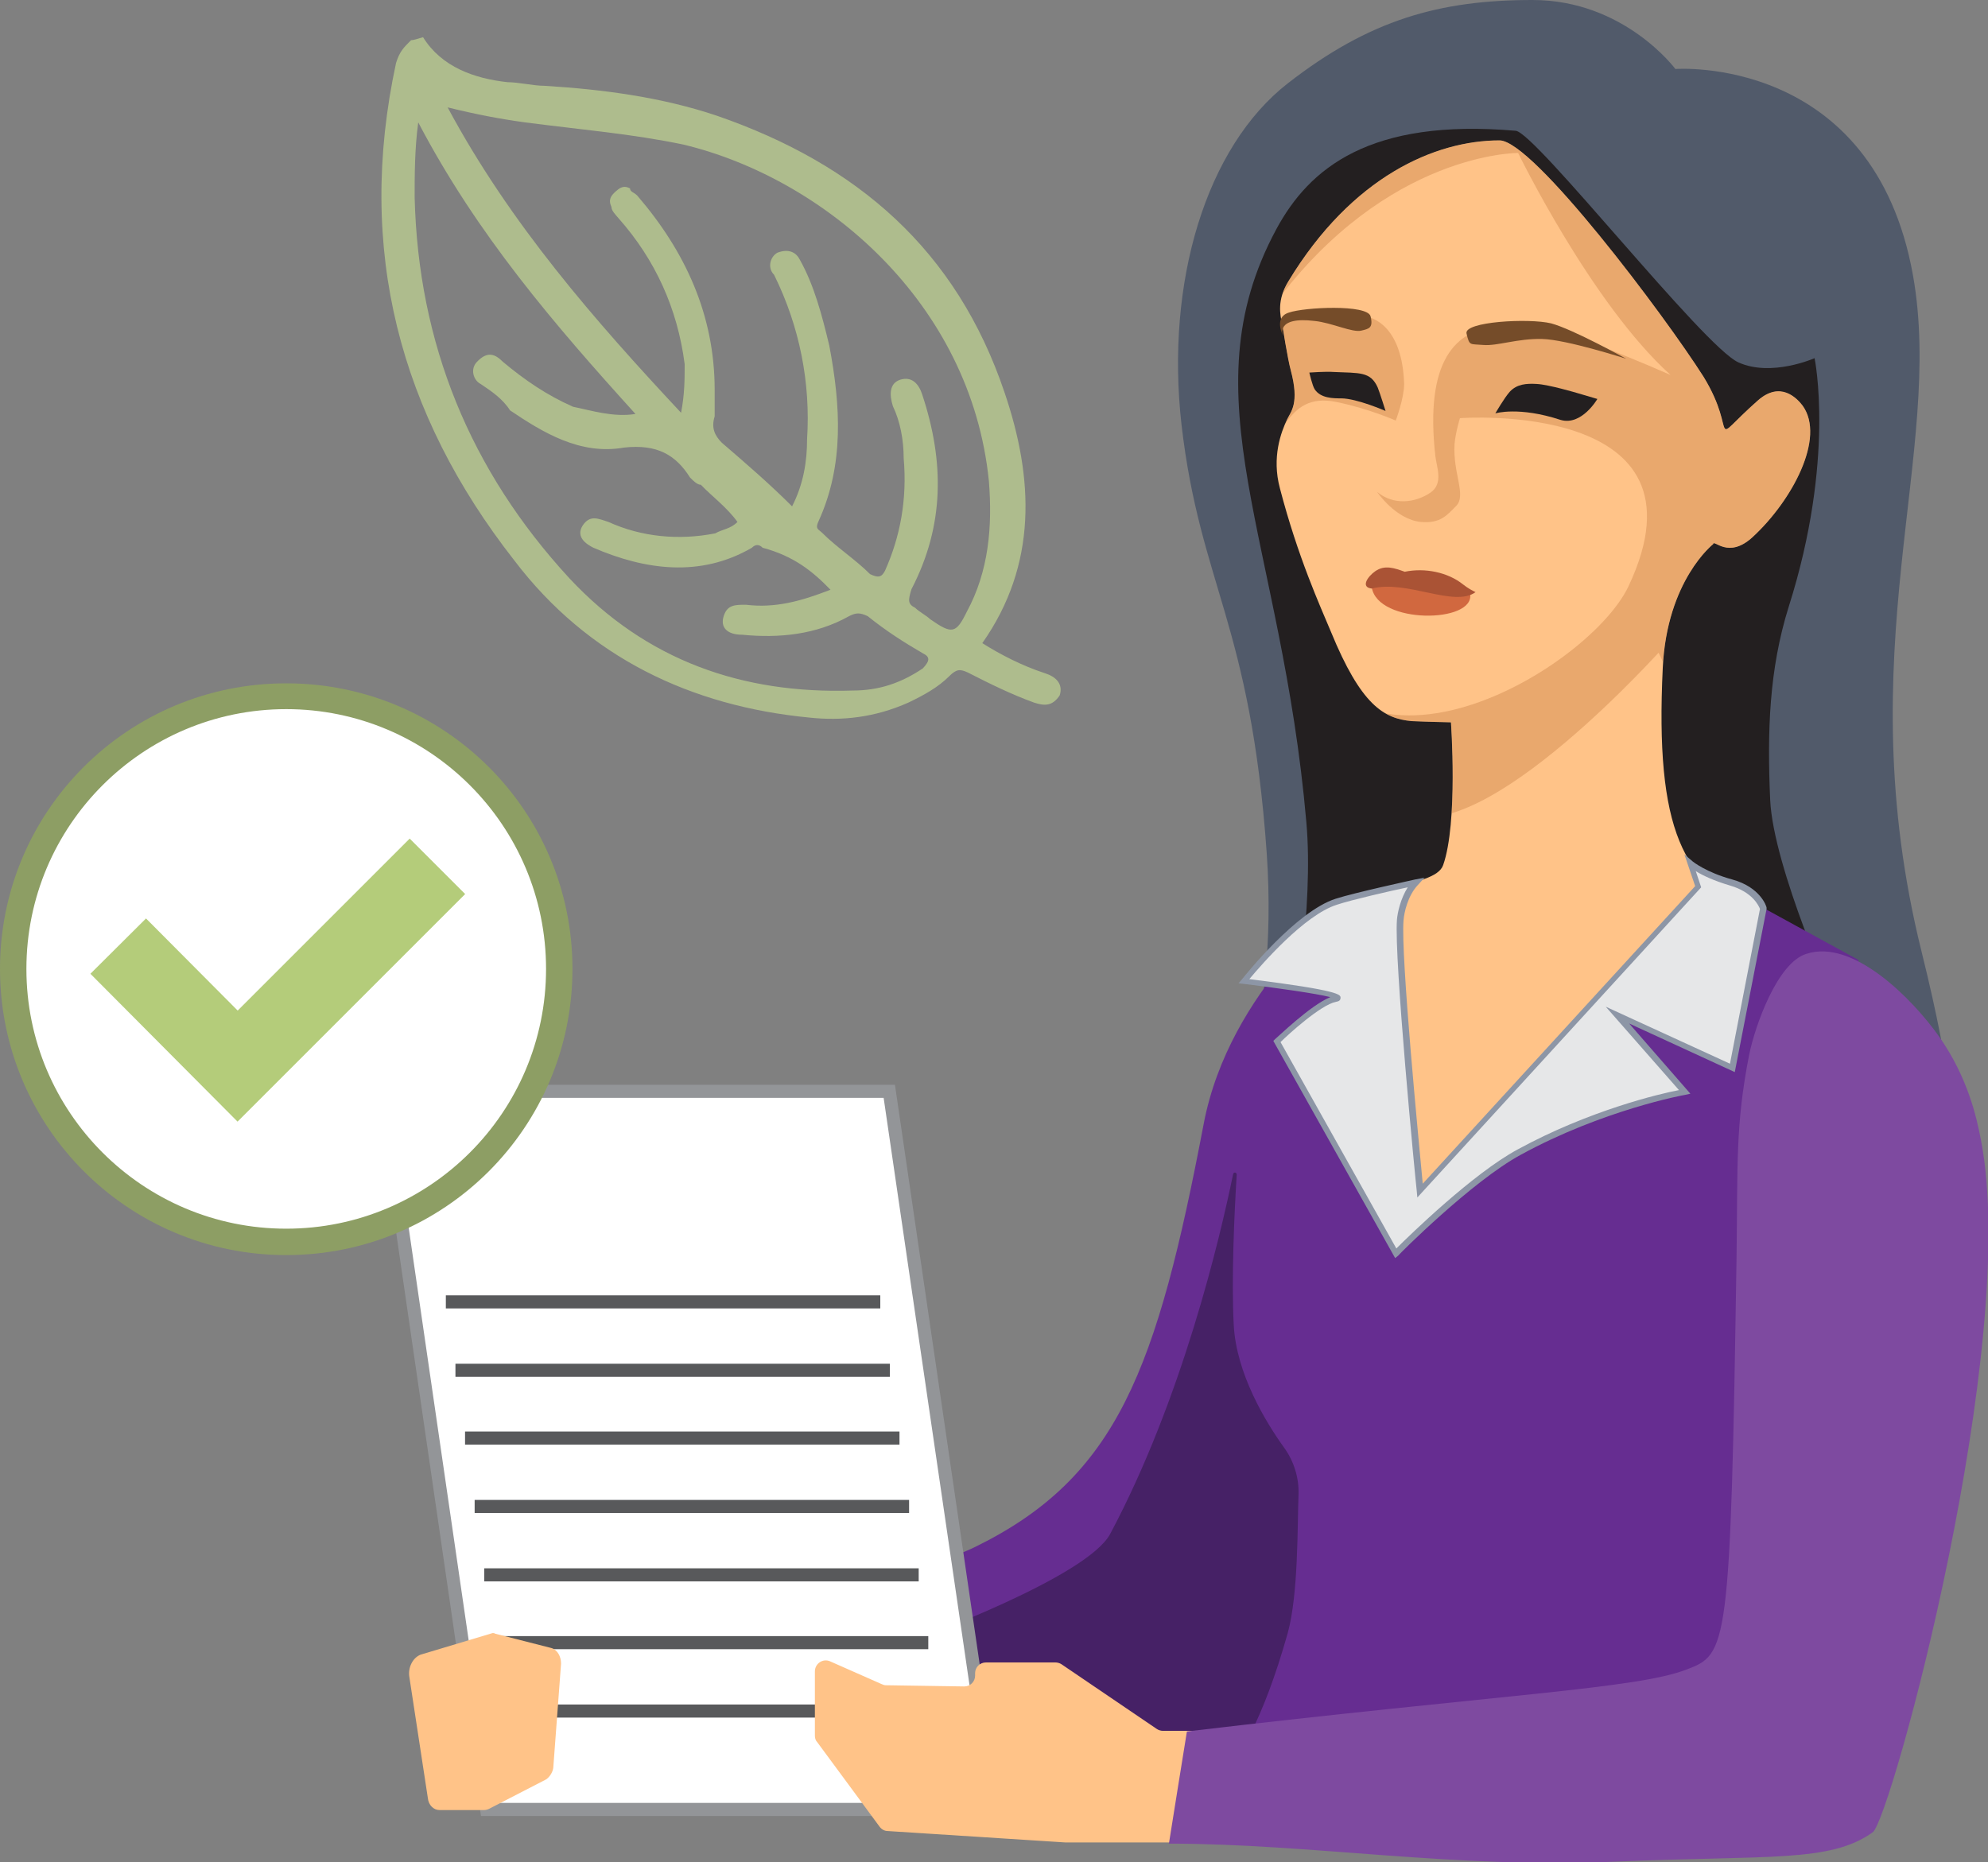
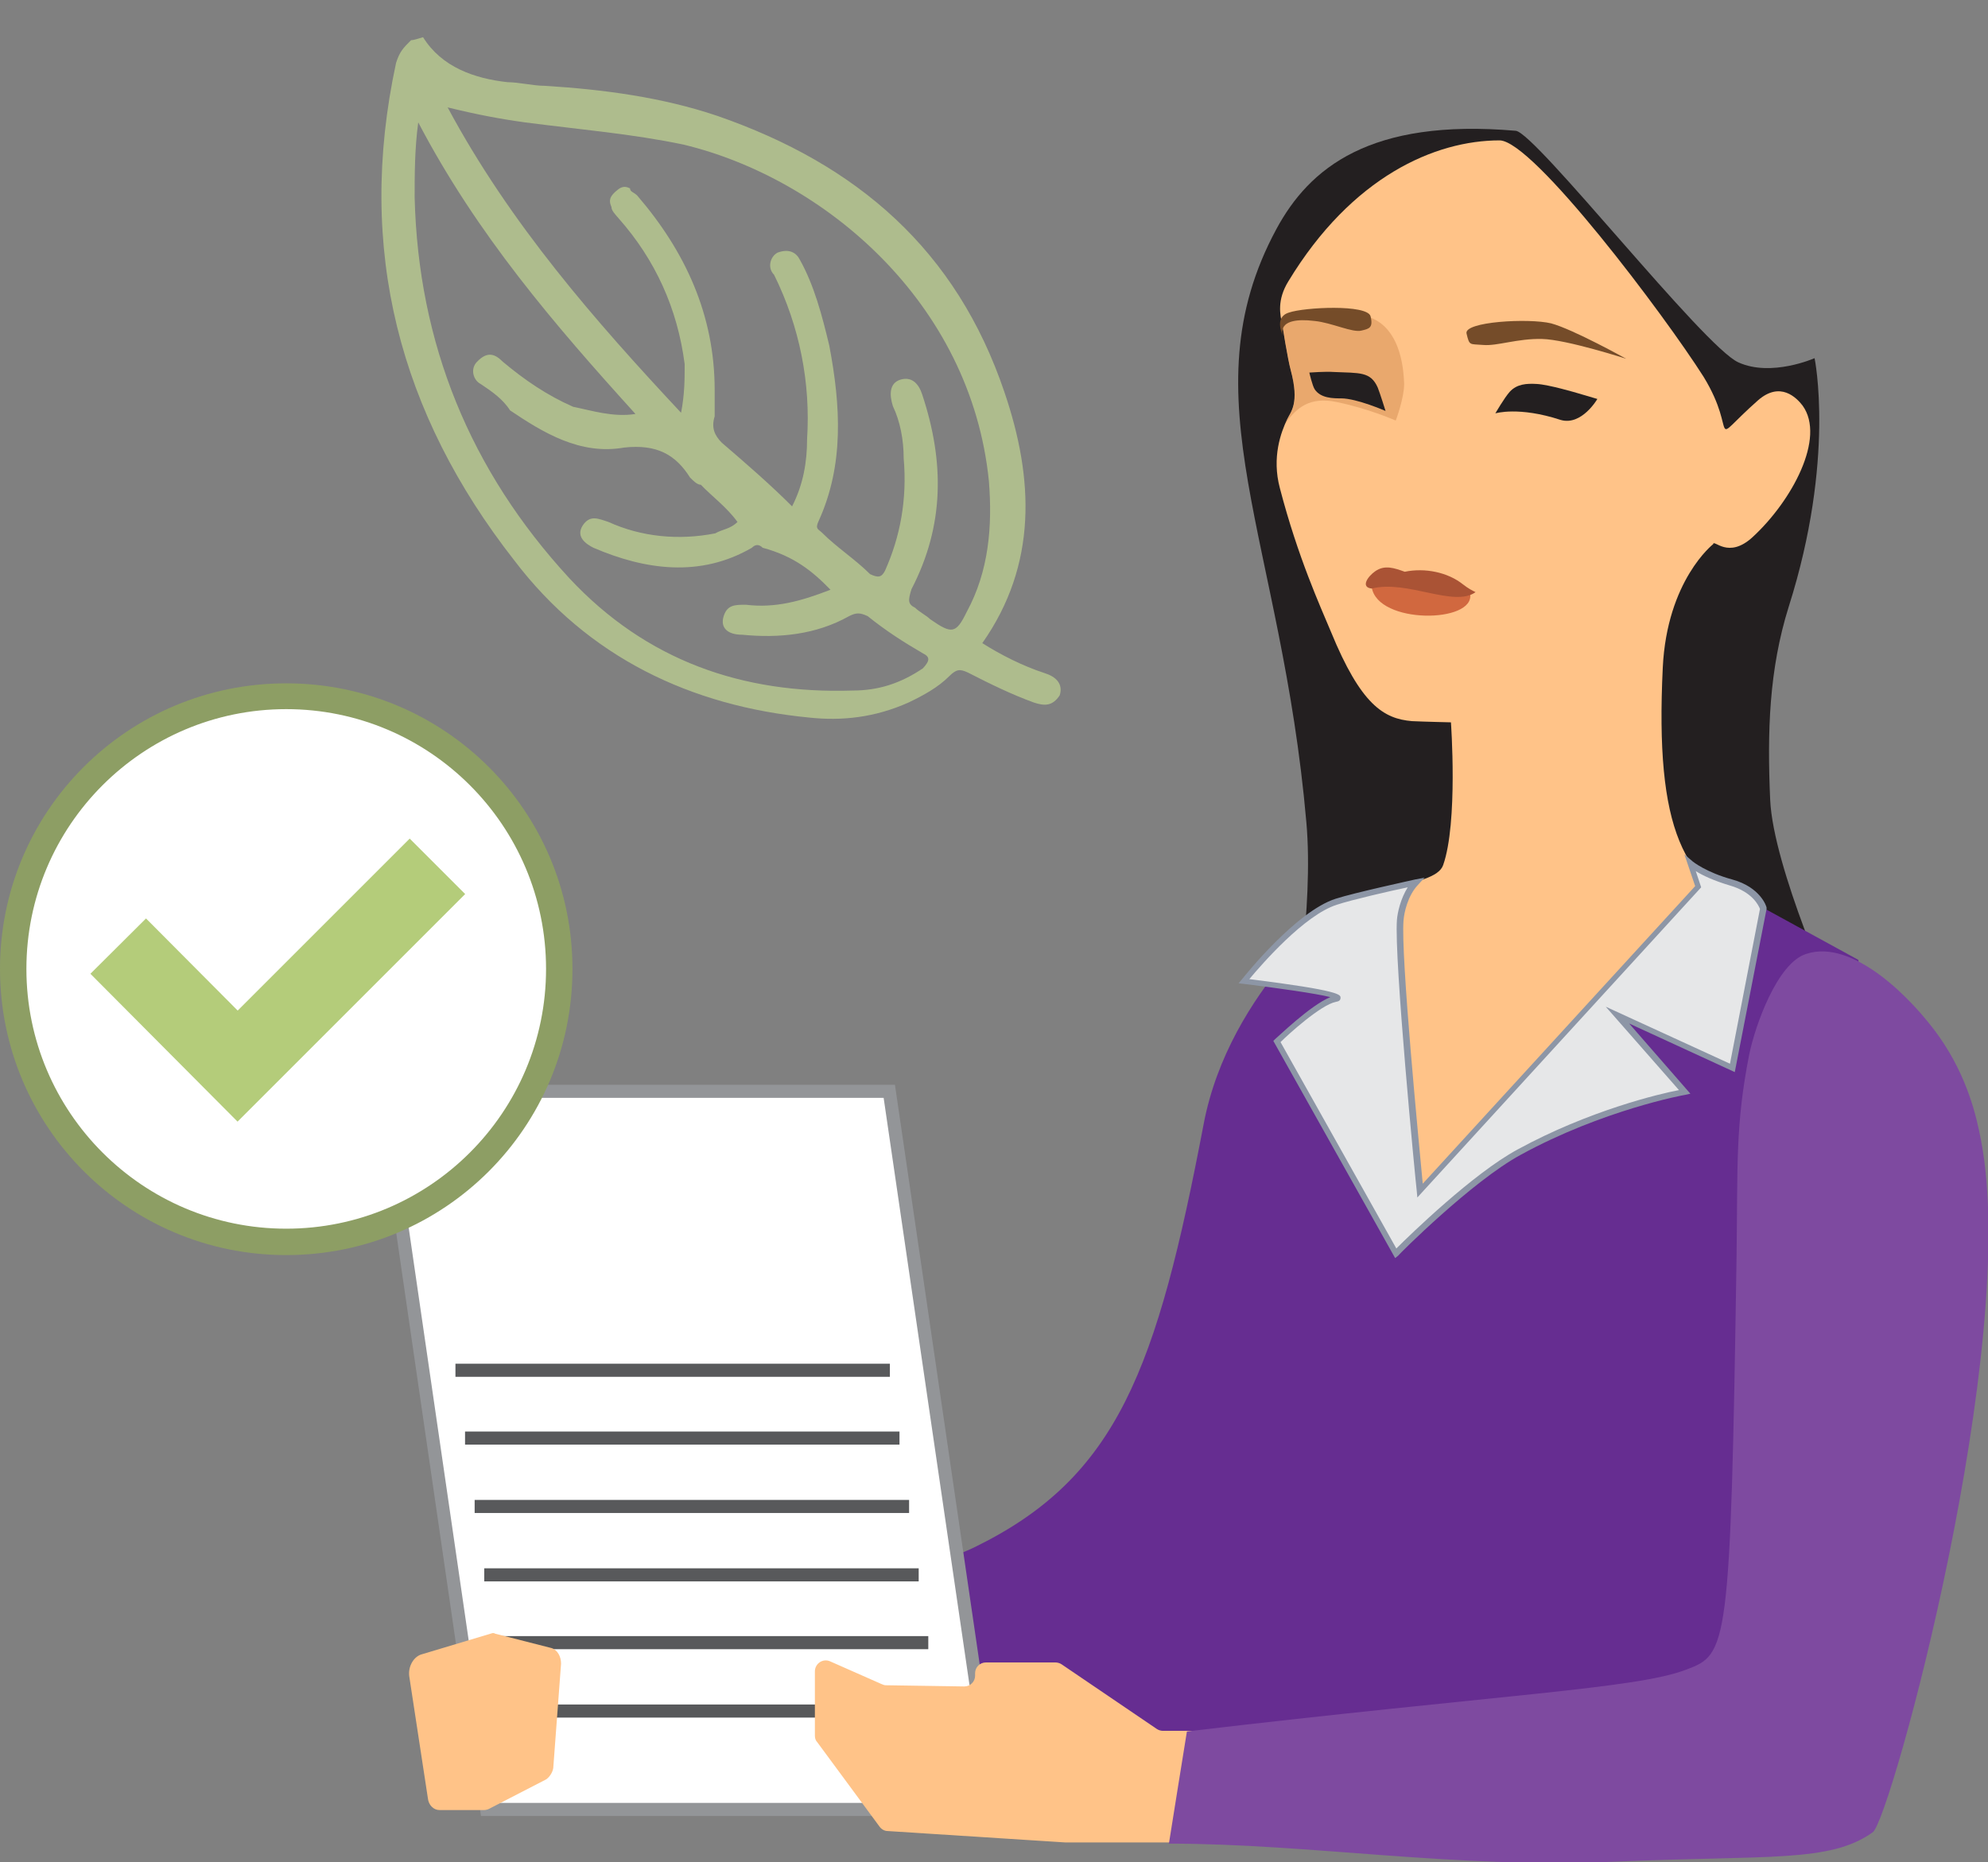
<svg xmlns="http://www.w3.org/2000/svg" xmlns:xlink="http://www.w3.org/1999/xlink" version="1.1" id="Layer_2_00000018213425179702647310000008225866849456448430_" x="0px" y="0px" viewBox="0 0 331.3 310.4" style="enable-background:new 0 0 331.3 310.4;" xml:space="preserve">
  <rect x="0" y="0" width="331.3" height="310.4" fill="#808080" stroke="none" />
  <style type="text/css">
	.st0{fill:#515A6A;}
	.st1{fill:#231F20;}
	.st2{clip-path:url(#SVGID_00000108291453771025694730000011914953996899526062_);}
	.st3{fill:#FFC388;}
	.st4{opacity:0.38;}
	.st5{fill:#C57B42;}
	.st6{fill:#D1683F;}
	.st7{fill:#662D91;}
	.st8{fill:#AA5335;}
	.st9{fill:#462166;}
	.st10{fill:#FFFFFF;stroke:#939598;stroke-width:2.181;stroke-miterlimit:10;}
	.st11{fill:none;stroke:#58595B;stroke-width:2.181;stroke-miterlimit:10;}
	.st12{fill:#FFFFFF;}
	.st13{fill:#8D9E64;}
	.st14{fill:#FFFFFF;stroke:#B4CC7A;stroke-width:13.073;stroke-miterlimit:10;}
	.st15{fill:#754C29;}
	.st16{fill:#7E4AA0;}
	.st17{fill:#E6E7E8;}
	.st18{fill:#8D96A6;}
	.st19{fill:#AEBC8D;}
</style>
  <g id="Layer_13">
-     <path class="st0" d="M320.2,158.5c-12.4-50.1,3.9-82.9-1.4-112.6c-6.6-36.9-39.6-34.4-39.6-34.4S270.7,0,255.4,0   c-15.5,0-27.2,3.3-40.8,13.9S194.2,47,196.9,70.8c3.1,26.7,11.5,33.1,14.2,71.4c2.1,30.5-7.1,47.4-7.1,47.4l120.8-4.1   C324.8,185.4,325.9,181.5,320.2,158.5L320.2,158.5z" />
    <path class="st1" d="M212.7,38.2c5.5-10.2,15.6-18.5,39.9-16.4c3.3,0.3,31.3,36,37.1,38.6c5.5,2.5,12.7-0.7,12.7-0.7   s3.5,16.8-4.3,41.4c-3.3,10.5-3.6,20.9-3.1,32.2s10.9,34.3,10.9,34.3l-90.5,3.6c0,0,3.6-19.9,2.3-34.2   C213.6,90,197.6,66.2,212.7,38.2L212.7,38.2z" />
    <g>
      <defs>
        <path id="SVGID_1_" d="M293,66.7c3.7-3.2,6.4-0.4,7.4,0.9c3.9,5.4-1.8,15.9-8.3,21.9c-4.1,3.8-6.5,0.3-6.6,1.2     c0,0-7.7,6-8.4,20.6c-1.3,27,3.4,36.3,15.8,41l8.1,6.6c0.8,1.4-8.9,0.2-10.4,0.8l-56.3,45.6c-1.3,0.6-2.8,0-3.5-1.2l-11.4-34.3     c-0.6-1.1,2.6-15.1,3.6-16l7.2-5.4c6-1.4,9.6-2.2,10.3-4.2c2.5-7.1,1.3-23.8,1.3-23.8s-4.4-0.1-6.5-0.2     c-4.7-0.4-8.5-2.7-13.5-14.9c-1.8-4.3-5.5-12.4-8.5-23.9c-1.4-5.2,0.2-9.4,1.2-11.5c0.6-1.3,2.1-2.6,0.6-8.2     c-0.5-1.8-1.4-7.5-1.4-7.5c-0.4-1.8-0.9-4.2,1-7.3c10.6-17.5,24.5-23.5,35.2-23.5c5.6,0,27.6,29.3,34,39.4     C289.9,72.6,284.2,74.5,293,66.7L293,66.7z" />
      </defs>
      <clipPath id="SVGID_00000120526438080446730840000014636291068590458531_">
        <use xlink:href="#SVGID_1_" style="overflow:visible;" />
      </clipPath>
      <g style="clip-path:url(#SVGID_00000120526438080446730840000014636291068590458531_);">
        <rect x="100.6" y="20.3" transform="matrix(5.472538e-02 -0.999 0.999 5.472538e-02 93.299 322.483)" class="st3" width="232.7" height="183.3" />
        <g class="st4">
-           <path class="st5" d="M211.4,56.1c-2.8,13.1-1.8,31.9,1.8,38.9c5.7,44.1,51.3,17.4,58.2,2.7c14.7-31.2-28.1-28-28.1-28      s-0.7,2.2-0.9,4.3c-0.3,4.9,2,8.5,0.3,10.3c-1.5,1.5-2.6,3-5.9,2.7c-4.2-0.4-7.3-5-7.3-5c2.8,2.3,6.4,1.8,8.9,0.1      c2.2-1.5,1-4.3,0.8-6.1c-3.5-31.4,19.6-22,39.2-13.5c-13.2-11.9-25.4-37-25.4-37s-21.8-0.2-40.6,25.2c-3.1,4.1-7.5-8.8-7.2-9.6      c1.1-0.2,41.1-38.4,42.4-37.8c13,3.3,53.6,7.4,60.2,21.7c-1.4,32.2-1.4,91.6-20.9,119.9c-1.8,3.6-3.1-9.2-4.2-9.5      c-0.1-6.6-3.2-20.7-6.3-26.6c-2.2,2.3-33.8,37-44.9,24.9c-0.5-0.7-24.1-5-23.2-6.7c0,0-6.4-71.7-6.4-71.7      C201.3,52.7,211.8,54.4,211.4,56.1L211.4,56.1z" />
          <path class="st5" d="M234,64c-0.3-9.2-4.8-11.3-7.3-11.4c0,0-6.5-1.3-12.5,0.6c-1.9,0.6-1.8,3.6-1.6,5l1.6,12.4      c1.9-2.7,4.1-4.5,8.5-3.6c5.4,1.1,9.9,3.1,9.9,3.1S234,66.4,234,64L234,64z" />
        </g>
      </g>
    </g>
    <path class="st6" d="M228.6,97.9c1,6.2,17.2,6,16.4,1.1c-0.9,1.1-15.6-2.4-15.6-2.4L228.6,97.9z" />
    <path class="st7" d="M294.5,298.5c0,0,14.2-56.2,14.6-58.8s2.1-64.2,2.1-64.2l-1.5-15.5l-17.9-9.8l-54.6,51.4l-12.9-51.4   c0,0-19.4,14.6-23.7,37.1c-7.8,41-14.4,58.9-38,70.5C150,264.1,81,280.7,81,280.7l0,21L294.5,298.5L294.5,298.5z" />
    <path class="st8" d="M245.9,98.7c-3.6,2.6-11.4-2.1-17.3-0.6c-1.9-0.2-0.7-2,0.6-2.9c1.6-1.1,3.2-0.5,4.9,0.1   c3.4-0.7,7.2,0.1,9.7,2.1C244.7,98.1,245.3,98.4,245.9,98.7L245.9,98.7z" />
-     <path class="st9" d="M161.3,294.9c0,0,37.4,6.3,36.9,5.1c-0.5-1.2,8.1,1.7,16.4-27.8c1.8-6.5,1.6-18.1,1.8-23.1   c0.1-2.8-0.8-5.6-2.4-7.8c-3.1-4.3-8-12.4-8.4-20.5c-0.4-7.6,0.1-18.7,0.5-25c0-0.4-0.5-0.5-0.6-0.1c-2.2,10.7-8.5,37.5-20.5,60   c-3.9,7.2-31.9,17.4-31.9,17.4L161.3,294.9L161.3,294.9z" />
    <path class="st1" d="M266.2,66.5l-3.4-1c0,0-4.7-1.4-6.7-1.5c-1.7-0.1-3.3,0-4.5,1.3c-0.9,1-2.4,3.6-2.4,3.6s3.9-1.2,10.9,1.1   C263.6,71,266.2,66.5,266.2,66.5L266.2,66.5z" />
    <path class="st1" d="M230.9,68.5c0,0-0.9-2.9-1.3-3.9c-1.2-2.7-3-2.4-7.4-2.6c-1.2-0.1-4,0.1-4,0.1s0.5,2.2,0.9,2.8   c1,1.5,3.1,1.5,4.4,1.5C226.1,66.4,230.9,68.5,230.9,68.5L230.9,68.5z" />
    <polygon class="st10" points="63.7,181.9 148.2,181.9 165.7,301.6 81.1,301.6  " />
    <g>
-       <line class="st11" x1="146.7" y1="217" x2="74.3" y2="217" />
      <line class="st11" x1="148.3" y1="228.4" x2="75.9" y2="228.4" />
      <line class="st11" x1="149.9" y1="239.7" x2="77.5" y2="239.7" />
      <line class="st11" x1="151.5" y1="251.1" x2="79.1" y2="251.1" />
      <line class="st11" x1="153.1" y1="262.5" x2="80.7" y2="262.5" />
      <line class="st11" x1="154.7" y1="273.8" x2="82.3" y2="273.8" />
      <line class="st11" x1="156.3" y1="285.2" x2="83.9" y2="285.2" />
    </g>
    <path class="st3" d="M192.8,288.2l-15.9-10.8c-0.3-0.2-0.7-0.3-1-0.3h-11.6c-1,0-1.8,0.8-1.8,1.8v0.4c0,1-0.8,1.8-1.8,1.8   l-13.1-0.2c-0.2,0-0.5-0.1-0.7-0.2l-8.6-3.8c-1.2-0.5-2.5,0.4-2.5,1.7v10.7c0,0.4,0.1,0.8,0.4,1.1l10.4,14.1   c0.3,0.4,0.8,0.7,1.3,0.7l29.6,1.9c0,0,0.1,0,0.1,0H202c0.8,0,1.6-0.6,1.8-1.4l3.5-15c0.3-1.1-0.6-2.2-1.8-2.2h-11.7   C193.5,288.5,193.1,288.4,192.8,288.2L192.8,288.2z" />
    <g>
      <path class="st12" d="M47.7,207c-25.1,0-45.5-20.4-45.5-45.5S22.6,116,47.7,116s45.5,20.4,45.5,45.5S72.8,207,47.7,207z" />
      <path class="st13" d="M47.7,118.2c23.9,0,43.3,19.4,43.3,43.3s-19.4,43.3-43.3,43.3S4.4,185.4,4.4,161.5S23.8,118.2,47.7,118.2     M47.7,113.9C21.3,113.9,0,135.2,0,161.5s21.3,47.7,47.7,47.7s47.7-21.3,47.7-47.7S74,113.9,47.7,113.9L47.7,113.9z" />
    </g>
    <polyline class="st14" points="19.7,157.7 39.6,177.7 72.9,144.4  " />
    <path class="st3" d="M91,296.6l-9.5,4.9c-0.2,0.1-0.5,0.2-0.8,0.2h-7.5c-0.9,0-1.8-0.8-1.9-2l-3.1-20.3c-0.2-1.5,0.6-3.1,1.9-3.6   l12-3.6c0.1,0,0.3,0,0.4,0.1l9.4,2.4c1,0.3,1.6,1.4,1.6,2.6l-1.3,17.4C92.1,295.4,91.6,296.2,91,296.6L91,296.6z" />
    <path class="st15" d="M271,59.8c0,0-9.9-3.2-14-3.3c-4.1-0.1-7.5,1.2-9.8,1s-2.3,0.2-2.8-1.9c-0.5-2,10.4-2.6,14.1-1.7   C262.2,54.9,271,59.8,271,59.8L271,59.8z" />
    <path class="st15" d="M213.8,55.9c0,0-1.3-3.2,5.3-2.4c2.9,0.3,6.3,2,7.8,1.6c1.2-0.3,2-0.4,1.5-2.4c-0.6-2-11-1.5-13.6-0.6   C212.2,52.9,213.8,55.9,213.8,55.9z" />
    <path class="st16" d="M301,159c7.8-2.6,17.7,7.5,22.1,13.7c4.8,6.8,6.3,13.5,7,17.2c6.7,33.9-15,113.3-18,115.5   c-7.1,5.1-17.3,3.8-42.9,4.9c-26.7,1.2-50.9-3-74.4-3c1.3-8.1,1.7-10.7,3-18.7c52.5-6.2,74.9-7.1,83.2-10.3c6.9-2.6,7.4-3.1,8.4-69   c0.2-15.2-0.2-21.8,2.1-33.5C292.5,170.9,296.2,160.5,301,159L301,159z" />
    <g>
      <path class="st17" d="M283.1,147.8l-46.3,50.7c0,0-3.9-38.7-3.3-45.1c0.1-1.5,0.8-4.4,2.5-6.2c0,0-10.1,2.2-13.2,3.2    c-6.5,2.1-15.4,13.3-15.4,13.3s18.5,2.3,15.3,2.9c-3.1,0.6-9.9,7.1-9.9,7.1l19.8,35.3c0,0,12.2-12.3,20.5-16.8    c14-7.7,27.6-10,27.6-10l-11.2-12.8l19.2,8.8l5.2-26.6c0,0-0.9-3.1-5.3-4.3c-4.6-1.3-6.8-3.1-6.8-3.1L283.1,147.8L283.1,147.8z" />
      <path class="st18" d="M232.5,209.7l-20.3-36.2l0.3-0.3c0.3-0.2,5.8-5.6,9.2-7c-2.4-0.6-8.7-1.5-14.4-2.2l-0.9-0.1l0.6-0.7    c0.4-0.5,9-11.3,15.6-13.4c3.1-1,12.8-3.1,13.2-3.2l1.6-0.3l-1.1,1.2c-1.7,1.8-2.3,4.6-2.4,5.9c-0.5,5.7,2.6,37.5,3.2,43.9    l45.4-49.6l-1.8-5.3l1.4,1.2c0,0,2.2,1.8,6.6,3c4.7,1.3,5.7,4.5,5.7,4.7l0,0.1l0,0.1l-5.3,27.2l-17.6-8.1l10.2,11.7l-0.9,0.2    c-0.1,0-13.7,2.5-27.4,10c-8.1,4.4-20.3,16.6-20.4,16.8L232.5,209.7z M213.4,173.7l19.3,34.4c2.3-2.3,12.8-12.5,20.2-16.5    c11.9-6.5,23.7-9.3,26.9-9.9l-12.2-13.9l20.7,9.5l5-25.8c-0.2-0.5-1.2-2.8-5-3.9c-2.7-0.8-4.6-1.7-5.7-2.4l0.9,2.7l-47.3,51.7    l-0.1-1.1c-0.2-1.6-3.8-38.8-3.3-45.2c0.1-1.2,0.6-3.5,1.8-5.4c-2.9,0.6-9.4,2.1-11.8,2.9c-5.4,1.7-12.5,9.9-14.6,12.4    c15.2,1.9,15.2,2.6,15.2,3.1c0,0.4-0.2,0.6-0.8,0.7C220.1,167.5,214.7,172.4,213.4,173.7z M222.7,165.9L222.7,165.9L222.7,165.9z" />
    </g>
    <path class="st19" d="M138.4,98.3c-4.9,1.9-9.2,3.1-14.1,2.5c-1.8,0-3.1,0-3.7,1.9c-0.6,1.9,0.6,3.1,3.1,3.1   c6.1,0.6,12.3,0,17.8-3.1c1.2-0.6,1.8-0.6,3.1,0c3.1,2.5,6.1,4.4,9.2,6.2c1.2,0.6,1.2,1.2,0,2.5c-3.7,2.5-7.4,3.7-11.7,3.7   c-18.4,0.6-34.4-5-47.2-18.7C78.3,78.4,69.7,57.2,69.1,32.9c0-3.7,0-8.1,0.6-12.5c9.8,18.7,22.7,33.7,36.2,48.6   c-3.7,0.6-7.4-0.6-10.4-1.2c-4.3-1.9-8-4.4-11.7-7.5c-1.2-1.2-2.5-1.9-4.3,0c-1.2,1.2-0.6,3.1,0.6,3.7c1.8,1.2,3.7,2.5,4.9,4.4   c5.5,3.7,11.7,7.5,19,6.2c5.5-0.6,8.6,1.2,11,5c0.6,0.6,1.2,1.2,1.8,1.2c1.8,1.9,4.3,3.7,6.1,6.2c-1.2,1.2-2.5,1.2-3.7,1.9   c-6.1,1.2-12.3,0.6-17.8-1.9c-1.8-0.6-3.1-1.2-4.3,0.6c-1.2,1.9,0.6,3.1,1.8,3.7c8.6,3.7,17.8,5,26.4,0c0.6-0.6,1.2-0.6,1.8,0   C132.3,92.7,135.4,95.2,138.4,98.3L138.4,98.3z M74.6,17.9c4.9,1.2,8.6,1.9,12.9,2.5c9.2,1.2,17.8,1.9,26.4,3.7   c23.3,5.6,47.9,26.2,50.9,56.1c0.6,7.5,0,15-3.7,21.8c-1.8,3.7-2.5,3.7-6.1,1.2c-0.6-0.6-1.8-1.2-2.5-1.9c-1.2-0.6-1.2-1.2-0.6-3.1   c5.5-10.6,5.5-21.2,1.8-32.4c-0.6-1.9-1.8-3.1-3.7-2.5c-1.8,0.6-1.8,2.5-1.2,4.4c1.2,2.5,1.8,5.6,1.8,8.7   c0.6,6.9-0.6,13.1-3.1,18.7c-0.6,1.2-1.2,1.2-2.5,0.6c-2.5-2.5-5.5-4.4-8-6.9c-0.6-0.6-1.2-0.6-0.6-1.9c4.3-9.4,3.7-19.3,1.8-29.3   c-1.2-5-2.5-10-4.9-14.3c-0.6-1.2-1.8-1.9-3.7-1.2c-1.2,0.6-1.8,2.5-0.6,3.7c4.3,8.7,6.1,18.1,5.5,27.4c0,3.7-0.6,7.5-2.5,11.2   c-3.7-3.7-7.4-6.9-11.7-10.6c-1.2-1.2-1.8-2.5-1.2-4.4v-4.4c0-12.5-4.9-23.1-12.9-32.4c-0.6-0.6-1.2-0.6-1.2-1.2   c-1.2-0.6-1.8,0-2.5,0.6c-0.6,0.6-1.2,1.2-0.6,2.5c0,0.6,0.6,1.2,1.2,1.9c6.1,6.9,9.8,15,11,24.3c0,2.5,0,5-0.6,8.1   C99.2,53.5,85,37.3,74.6,17.9L74.6,17.9z M68.5,6.7C67.2,8,66.6,8.6,66,10.5C59.3,41.6,66.6,69,85.7,93.4   c12.3,16.2,29.5,24.3,49.1,26.2c5.5,0.6,11,0,16.6-2.5c2.5-1.2,4.9-2.5,6.8-4.4c1.2-1.2,1.8-1.2,3.1-0.6c3.7,1.9,7.4,3.7,11,5   c1.8,0.6,3.1,0.6,4.3-1.2c0.6-1.9-0.6-3.1-2.5-3.7c-3.7-1.2-7.4-3.1-10.4-5c9.2-13.1,8.6-27.4,3.7-41.8c-8-23.7-24.5-38-47.9-46.1   c-9.2-3.1-19-4.4-28.8-5c-1.8,0-4.3-0.6-6.1-0.6c-5.5-0.6-11-2.5-14.1-7.5C69.5,6.5,68.9,6.7,68.5,6.7L68.5,6.7z" />
  </g>
</svg>